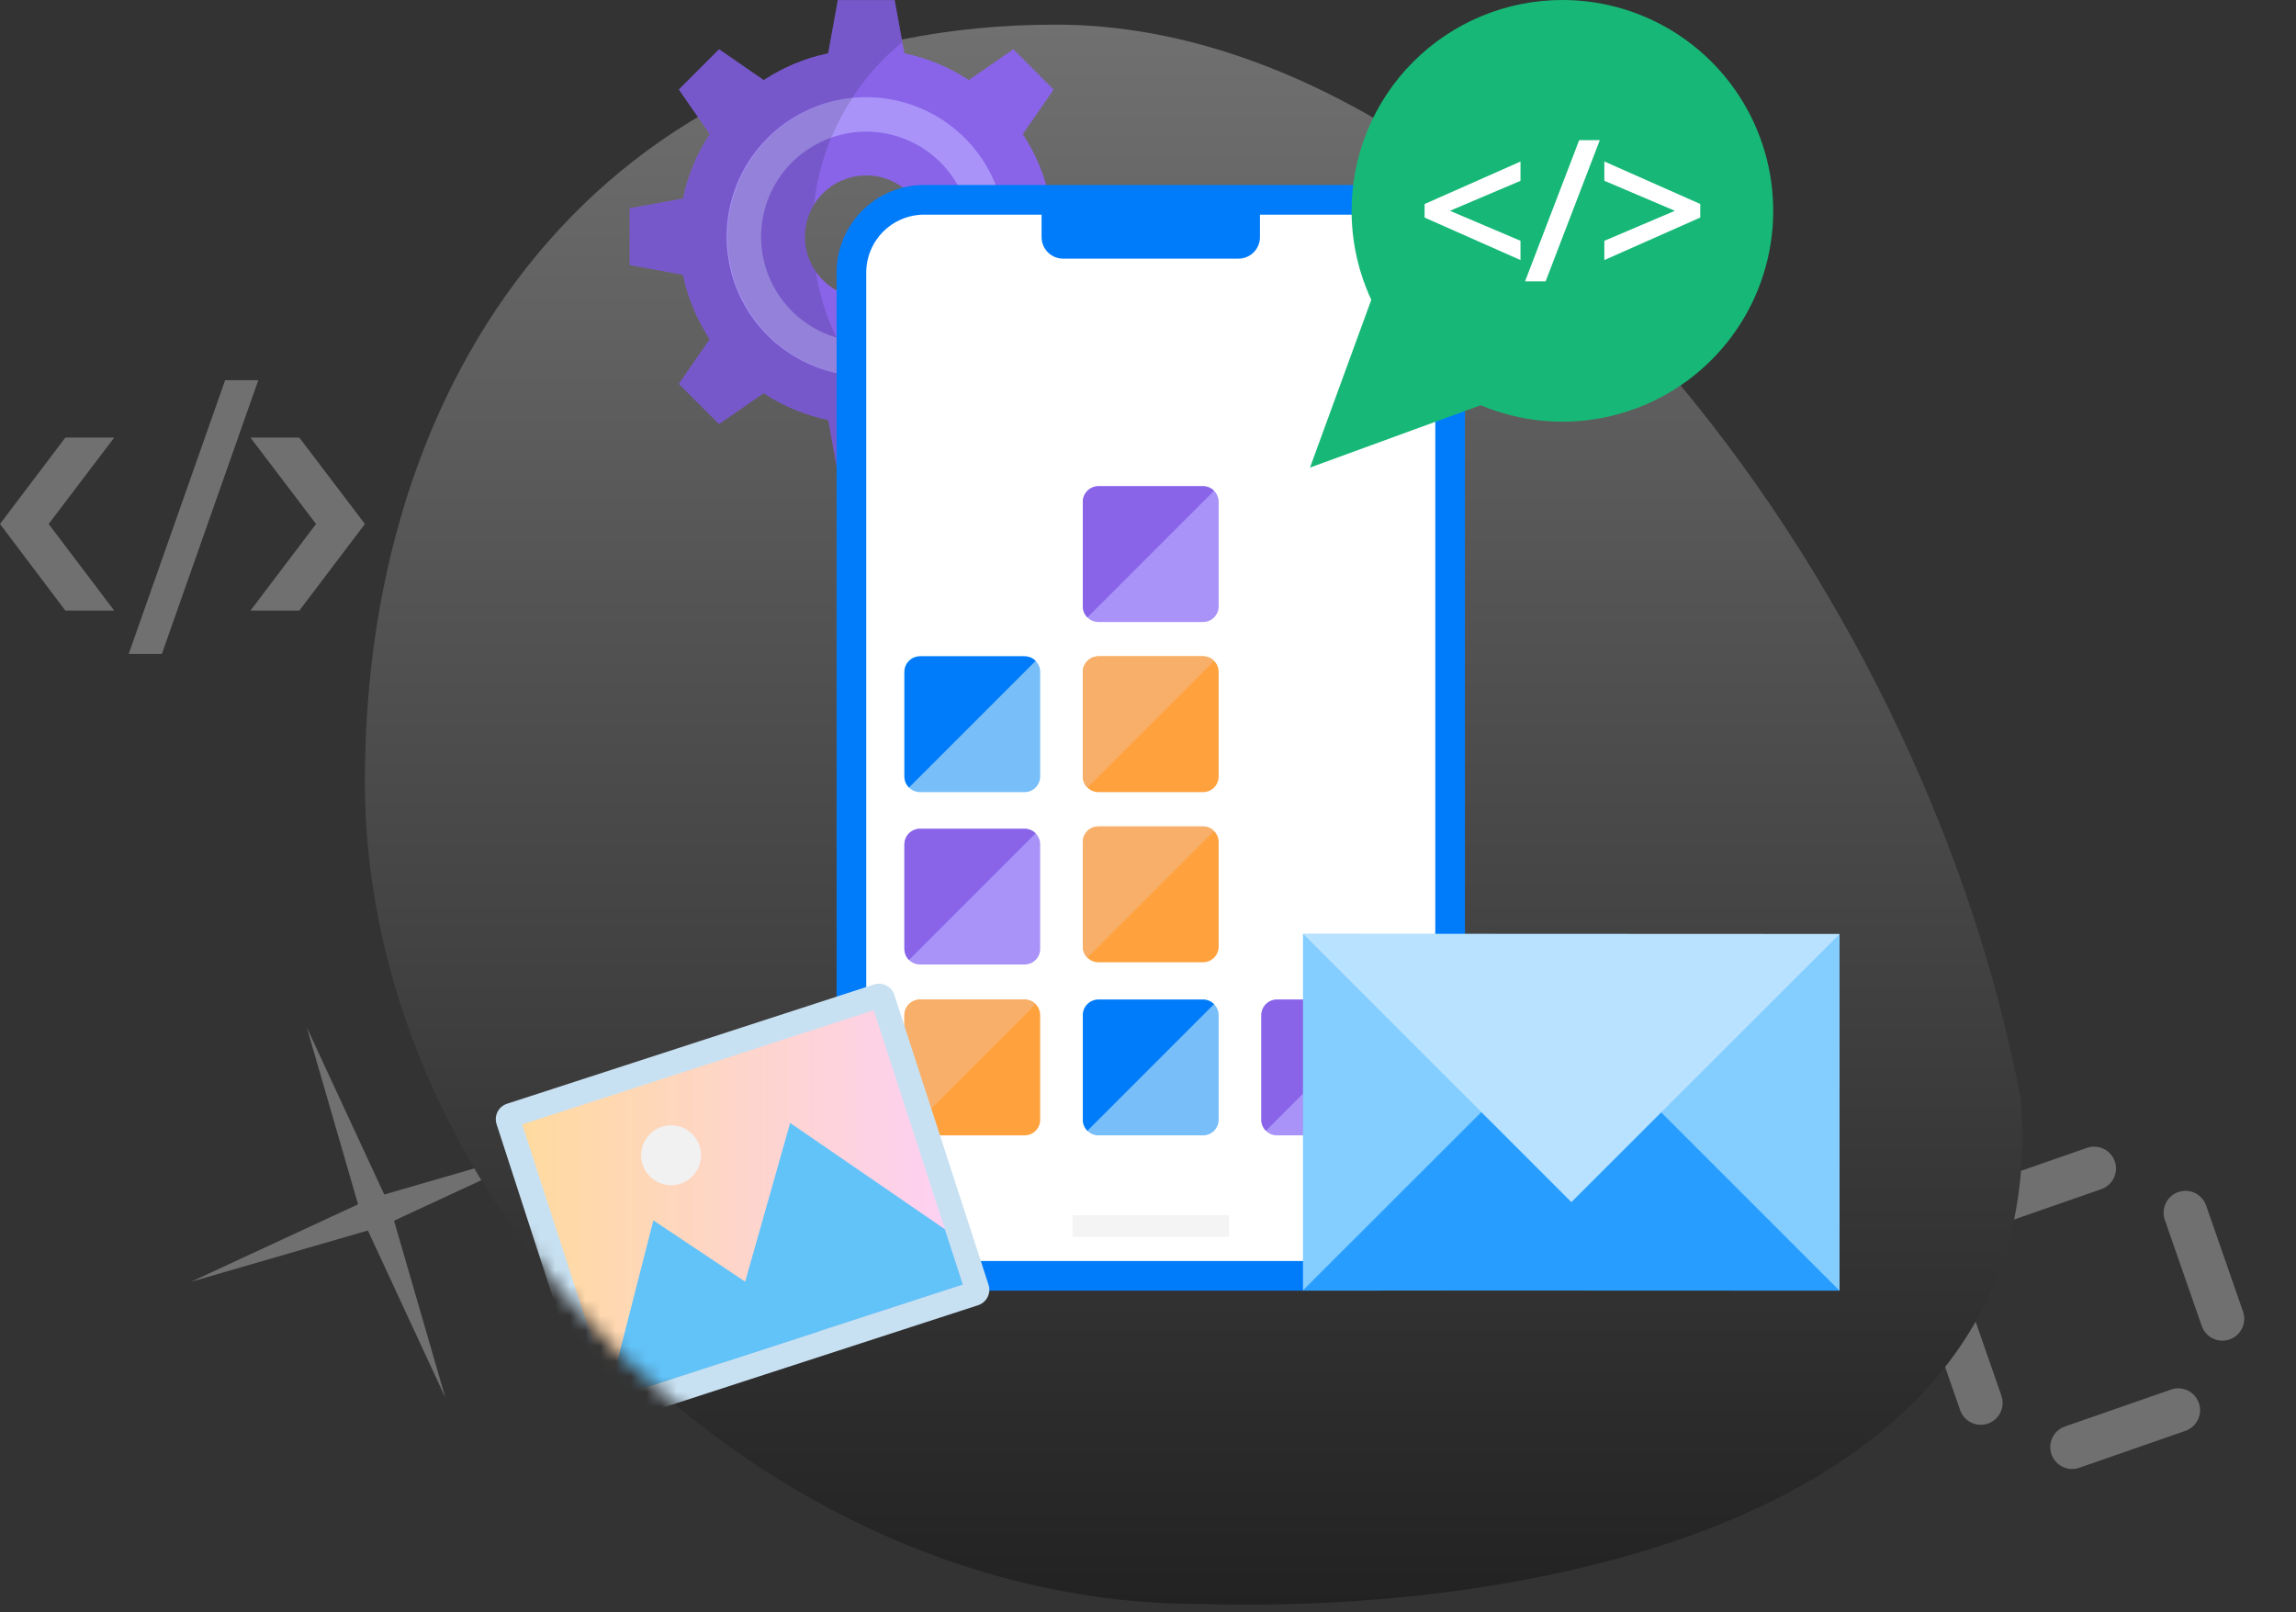
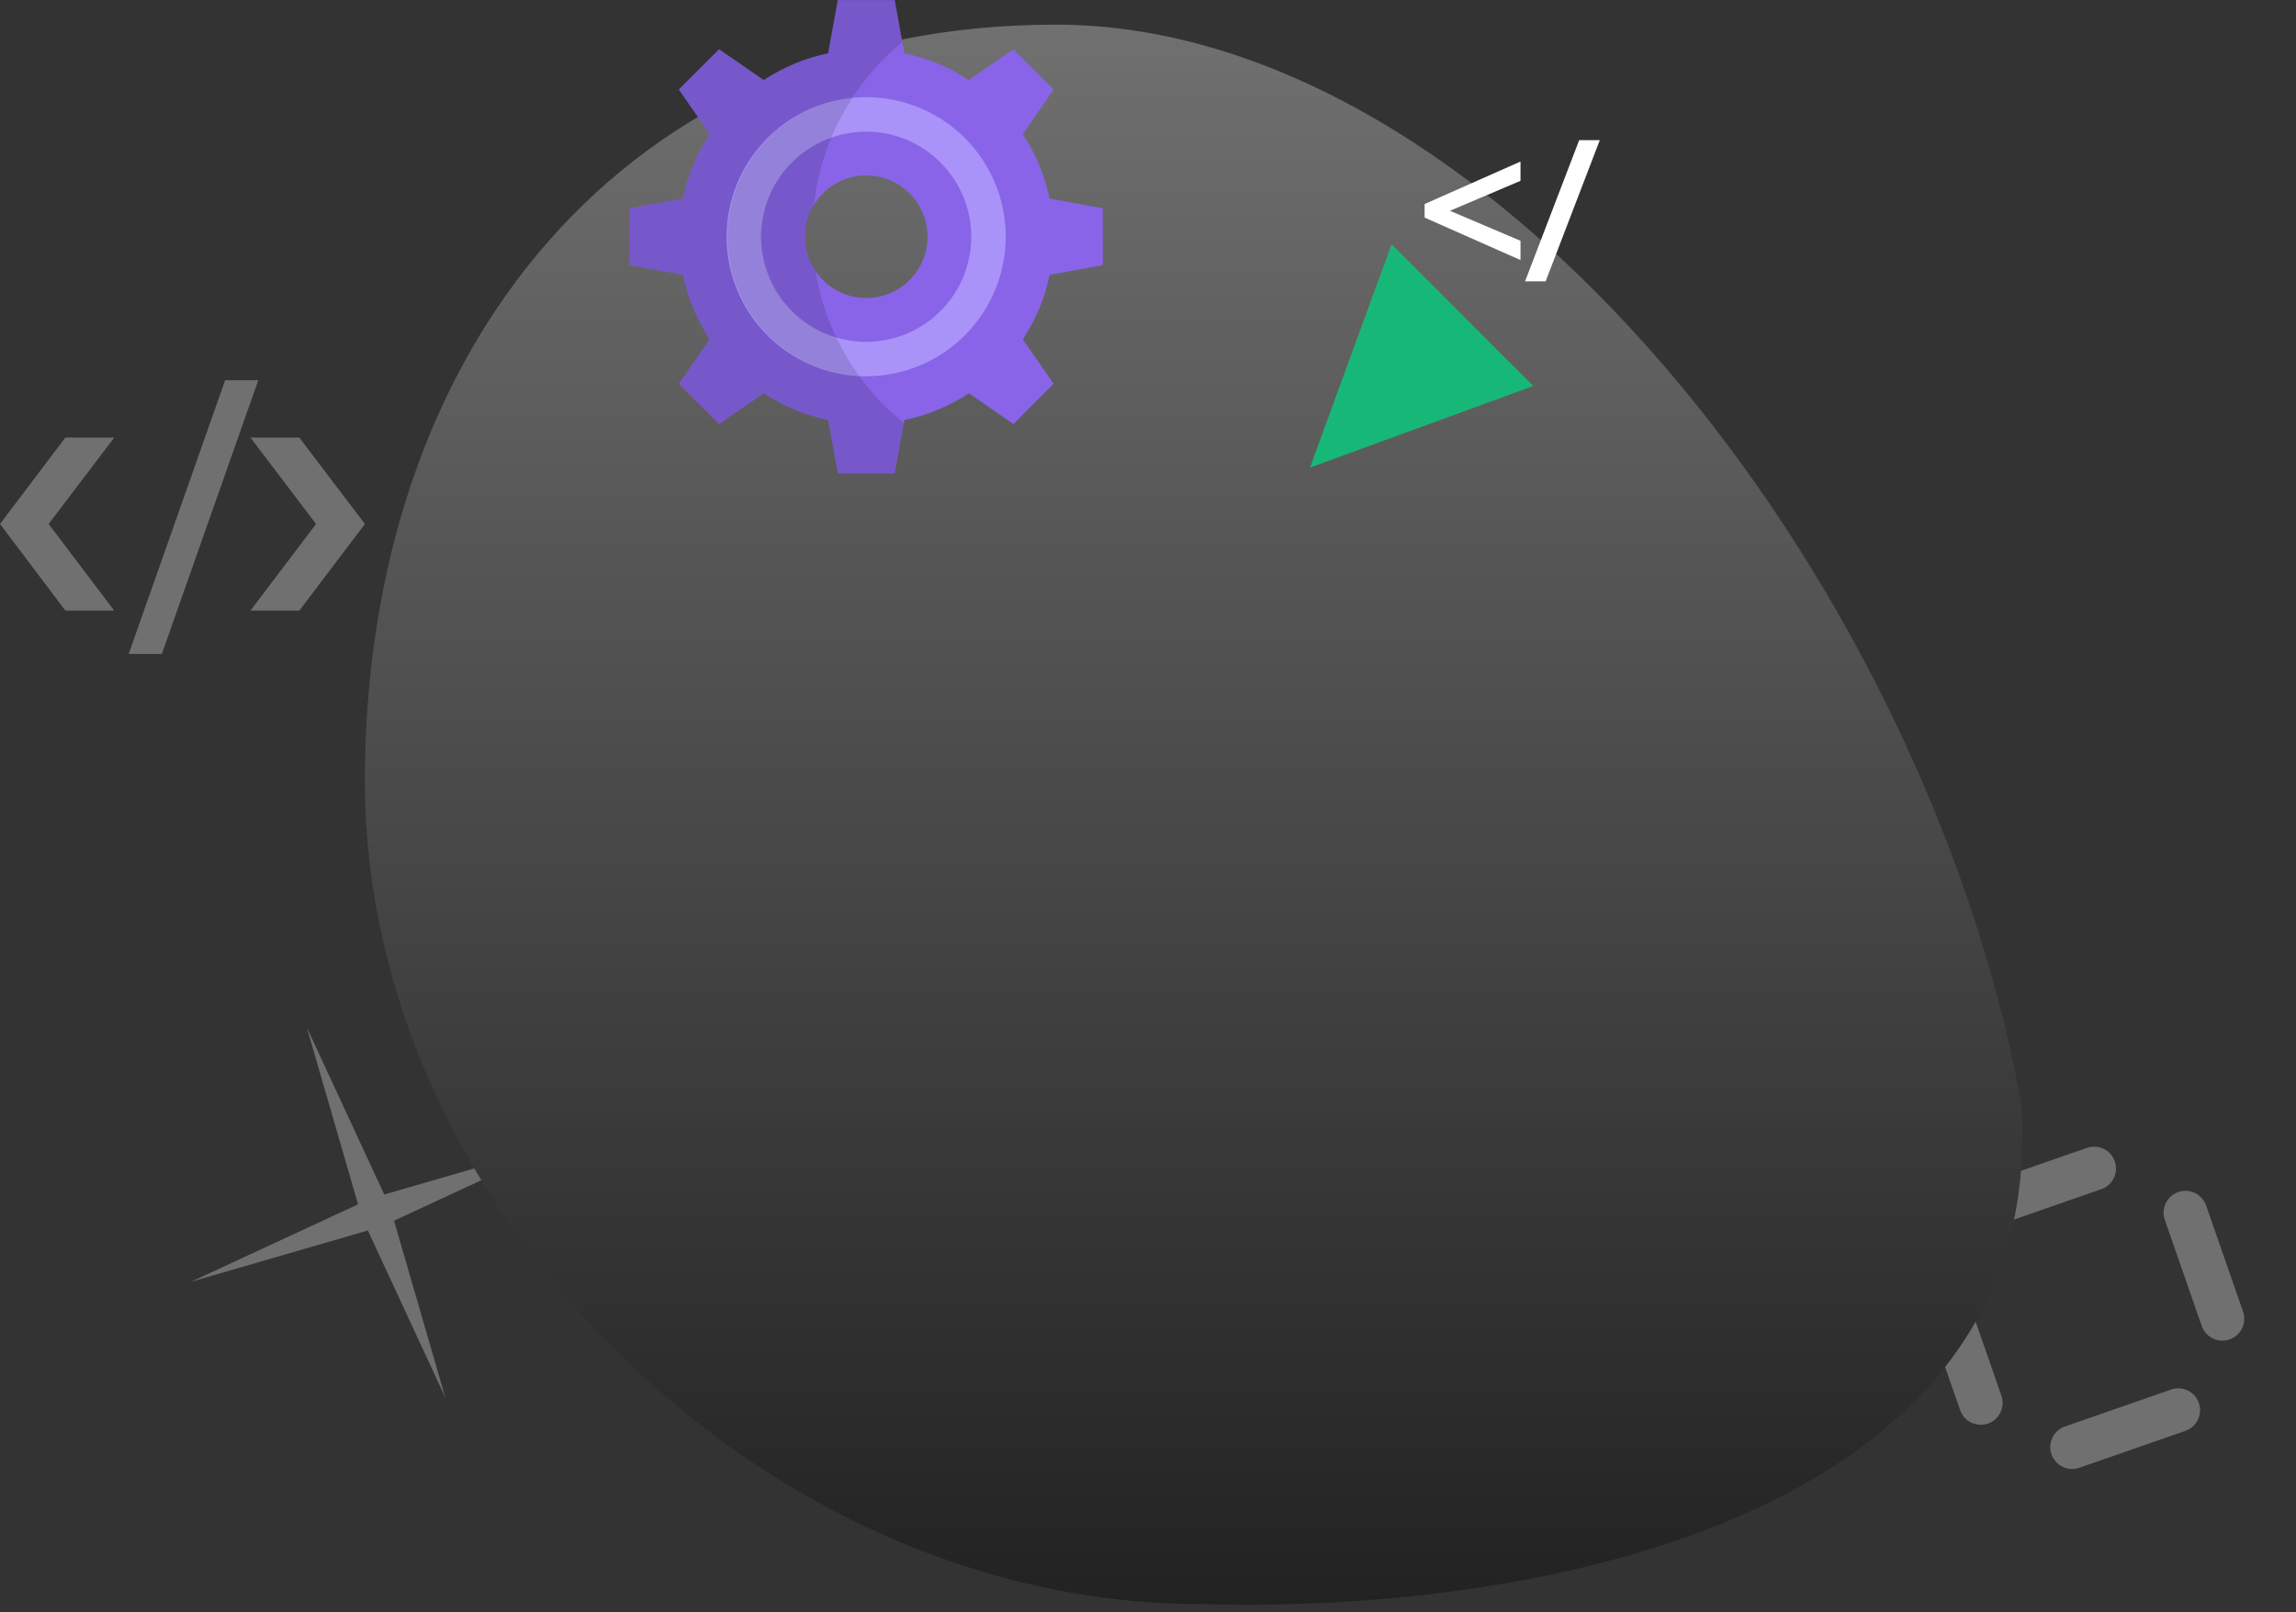
<svg xmlns="http://www.w3.org/2000/svg" width="151" height="106" viewBox="0 0 151 106" fill="none">
  <rect x="0" y="0" width="151" height="106" fill="#333333" stroke="none" />
  <g opacity="0.3" clip-path="url(#clip0_1167_10756)">
    <path d="M3.2 34.456L7.512 40.151H4.297L0 34.456L4.297 28.776H7.512L3.2 34.456Z" fill="white" />
    <path d="M20.785 34.456L16.472 40.151H19.687L23.999 34.456L19.687 28.776H16.472L20.785 34.456Z" fill="white" />
    <path d="M10.646 43L16.987 25H14.807L8.464 43H10.646Z" fill="white" />
  </g>
  <path opacity="0.3" d="M20.175 67.557L25.271 78.549L36.907 75.175L25.915 80.271L29.289 91.907L24.193 80.915L12.557 84.289L23.549 79.193L20.175 67.557Z" fill="white" />
  <g opacity="0.3" clip-path="url(#clip1_1167_10756)">
    <path d="M129.643 93.55C129.473 93.468 129.321 93.353 129.195 93.212C129.07 93.071 128.973 92.906 128.911 92.728L126.482 85.749C126.357 85.389 126.379 84.993 126.546 84.65C126.712 84.307 127.007 84.044 127.367 83.918C127.727 83.793 128.123 83.816 128.466 83.982C128.809 84.148 129.072 84.443 129.198 84.803L131.627 91.782C131.721 92.05 131.732 92.341 131.661 92.616C131.59 92.891 131.438 93.139 131.226 93.329C131.013 93.518 130.75 93.64 130.468 93.679C130.186 93.719 129.899 93.674 129.643 93.55Z" fill="white" />
    <path d="M145.534 88.018C145.364 87.936 145.211 87.821 145.086 87.68C144.96 87.539 144.864 87.375 144.802 87.196L142.373 80.217C142.248 79.857 142.271 79.462 142.437 79.119C142.603 78.775 142.898 78.512 143.259 78.387C143.619 78.261 144.014 78.284 144.357 78.45C144.7 78.616 144.964 78.912 145.089 79.272L147.518 86.251C147.611 86.52 147.623 86.81 147.551 87.085C147.48 87.36 147.328 87.608 147.116 87.797C146.903 87.986 146.64 88.108 146.358 88.147C146.077 88.187 145.79 88.142 145.534 88.018Z" fill="white" />
    <path d="M130.119 80.562C129.863 80.438 129.65 80.241 129.506 79.996C129.362 79.751 129.294 79.468 129.31 79.185C129.327 78.901 129.427 78.628 129.598 78.401C129.77 78.174 130.004 78.003 130.273 77.91L137.252 75.481C137.612 75.356 138.007 75.379 138.35 75.545C138.694 75.711 138.957 76.007 139.082 76.367C139.208 76.727 139.185 77.122 139.019 77.465C138.853 77.809 138.557 78.072 138.197 78.197L131.218 80.626C131.039 80.688 130.85 80.715 130.662 80.704C130.473 80.693 130.289 80.645 130.119 80.562Z" fill="white" />
    <path d="M135.649 96.455C135.393 96.331 135.179 96.133 135.035 95.888C134.891 95.643 134.823 95.361 134.84 95.077C134.856 94.793 134.956 94.52 135.128 94.293C135.299 94.066 135.534 93.895 135.803 93.802L142.782 91.374C143.142 91.248 143.537 91.271 143.88 91.437C144.224 91.603 144.487 91.899 144.612 92.259C144.738 92.619 144.715 93.014 144.549 93.358C144.383 93.701 144.087 93.964 143.727 94.09L136.748 96.518C136.569 96.58 136.38 96.607 136.192 96.596C136.003 96.585 135.819 96.537 135.649 96.455Z" fill="white" />
  </g>
  <g clip-path="url(#clip2_1167_10756)">
    <path d="M132.897 72.298C135.061 98.981 102.607 106.193 78.809 105.472C50.436 105.472 23.997 79.757 23.997 51.381C23.997 23.004 41.058 1.62 69.432 1.62C97.807 1.62 126.407 37.681 132.897 72.298Z" fill="url(#paint0_linear_1167_10756)" />
    <path d="M44.914 18.07C45.228 19.581 45.825 21.019 46.672 22.309L44.644 25.239L47.293 27.887L50.222 25.86C51.512 26.71 52.952 27.308 54.465 27.621L55.102 31.121H58.843L59.479 27.621C60.992 27.307 62.433 26.709 63.723 25.86L66.649 27.887L69.297 25.239L67.269 22.314C68.118 21.023 68.716 19.583 69.03 18.07L72.528 17.438V13.697L69.028 13.06C68.714 11.549 68.117 10.11 67.266 8.821L69.294 5.891L66.646 3.238L63.716 5.265C62.427 4.415 60.989 3.818 59.477 3.504L58.84 0.004H55.099L54.465 3.504C52.954 3.819 51.516 4.417 50.226 5.265L47.293 3.238L44.644 5.885L46.676 8.819C45.826 10.107 45.229 11.544 44.918 13.055L41.41 13.691V17.433L44.914 18.07ZM52.937 15.567C52.937 14.77 53.173 13.99 53.616 13.327C54.059 12.664 54.689 12.147 55.426 11.841C56.163 11.536 56.974 11.456 57.756 11.612C58.538 11.767 59.257 12.151 59.821 12.715C60.385 13.279 60.769 13.998 60.925 14.78C61.081 15.562 61.001 16.373 60.696 17.11C60.391 17.847 59.874 18.477 59.211 18.92C58.548 19.363 57.768 19.6 56.971 19.6C55.901 19.6 54.875 19.175 54.119 18.419C53.362 17.663 52.937 16.637 52.937 15.567Z" fill="#8964E8" />
    <path opacity="0.15" d="M53.643 17.841C53.204 17.199 52.96 16.444 52.941 15.667C52.922 14.89 53.128 14.124 53.535 13.462C53.996 9.276 56.081 5.437 59.342 2.771L58.841 -0.004H55.1L54.465 3.506C52.953 3.821 51.513 4.418 50.221 5.266L47.297 3.236L44.644 5.889L46.682 8.819C45.831 10.106 45.233 11.544 44.922 13.056L41.413 13.696V17.438L44.913 18.074C45.23 19.584 45.827 21.021 46.672 22.311L44.642 25.241L47.295 27.888L50.219 25.864C51.511 26.711 52.952 27.307 54.465 27.621L55.102 31.12H58.843L59.445 27.818C56.344 25.324 54.277 21.77 53.643 17.841Z" fill="#121A28" />
    <path d="M56.972 24.743C55.157 24.744 53.383 24.207 51.873 23.199C50.363 22.192 49.186 20.759 48.491 19.082C47.796 17.406 47.613 15.561 47.967 13.78C48.32 12 49.194 10.364 50.477 9.081C51.76 7.797 53.395 6.922 55.175 6.568C56.955 6.213 58.8 6.395 60.477 7.089C62.154 7.783 63.588 8.96 64.596 10.469C65.605 11.978 66.143 13.752 66.143 15.567C66.14 17.999 65.173 20.331 63.454 22.051C61.735 23.771 59.404 24.739 56.972 24.743ZM56.972 8.658C55.605 8.656 54.269 9.061 53.132 9.82C51.994 10.578 51.108 11.657 50.584 12.92C50.06 14.183 49.922 15.572 50.189 16.913C50.455 18.254 51.113 19.486 52.079 20.453C53.045 21.42 54.277 22.079 55.617 22.346C56.958 22.613 58.348 22.476 59.611 21.953C60.874 21.43 61.953 20.544 62.713 19.407C63.472 18.271 63.878 16.934 63.878 15.567C63.876 13.736 63.148 11.979 61.854 10.683C60.559 9.388 58.804 8.658 56.972 8.654V8.658Z" fill="#A993F9" />
    <g opacity="0.15">
      <path d="M55 22.186C53.603 21.769 52.373 20.921 51.488 19.763C50.602 18.605 50.105 17.196 50.068 15.738C50.031 14.28 50.456 12.849 51.283 11.647C52.109 10.446 53.294 9.537 54.669 9.049C55.052 8.137 55.519 7.263 56.063 6.437C53.769 6.677 51.649 7.772 50.126 9.505C48.604 11.238 47.789 13.48 47.845 15.786C47.901 18.092 48.824 20.292 50.429 21.949C52.035 23.605 54.205 24.596 56.508 24.724C55.927 23.928 55.422 23.078 55 22.186Z" fill="#121A28" />
    </g>
    <mask id="mask0_1167_10756" style="mask-type:luminance" maskUnits="userSpaceOnUse" x="23" y="1" width="110" height="105">
-       <path d="M132.897 72.298C135.061 98.981 102.607 106.193 78.809 105.472C50.436 105.472 23.997 79.757 23.997 51.381C23.997 23.004 41.058 1.62 69.432 1.62C97.807 1.62 126.407 37.681 132.897 72.298Z" fill="white" />
-     </mask>
+       </mask>
    <g mask="url(#mask0_1167_10756)">
      <path d="M90.59 12.165H60.776C57.597 12.165 55.02 14.742 55.02 17.921V79.116C55.02 82.295 57.597 84.872 60.776 84.872H90.59C93.769 84.872 96.346 82.295 96.346 79.116V17.921C96.346 14.742 93.769 12.165 90.59 12.165Z" fill="#007CFA" />
      <path d="M94.394 17.922V79.116C94.394 79.616 94.295 80.111 94.104 80.573C93.913 81.034 93.632 81.454 93.279 81.808C92.926 82.161 92.506 82.441 92.044 82.632C91.583 82.824 91.088 82.922 90.588 82.922H60.776C60.277 82.922 59.782 82.824 59.32 82.632C58.858 82.441 58.439 82.161 58.085 81.808C57.732 81.454 57.452 81.034 57.26 80.573C57.069 80.111 56.971 79.616 56.971 79.116V17.922C56.971 17.422 57.069 16.927 57.26 16.465C57.452 16.004 57.732 15.584 58.085 15.231C58.439 14.877 58.858 14.597 59.32 14.406C59.782 14.214 60.277 14.116 60.776 14.116H68.501V15.595C68.502 15.781 68.538 15.965 68.61 16.136C68.681 16.308 68.786 16.464 68.918 16.595C69.049 16.726 69.206 16.83 69.378 16.901C69.549 16.971 69.734 17.007 69.919 17.007H81.45C81.636 17.007 81.82 16.971 81.991 16.9C82.163 16.83 82.319 16.726 82.45 16.594C82.581 16.463 82.685 16.307 82.756 16.136C82.827 15.964 82.863 15.78 82.863 15.595V14.116H90.588C91.597 14.116 92.565 14.517 93.279 15.231C93.993 15.944 94.394 16.912 94.394 17.922Z" fill="white" />
      <path d="M80.825 79.911H70.54V81.335H80.825V79.911Z" fill="#F4F4F4" />
      <path d="M68.409 66.759V73.632C68.409 73.904 68.301 74.166 68.109 74.359C67.917 74.551 67.656 74.66 67.383 74.66H60.508C60.236 74.66 59.974 74.552 59.781 74.359C59.589 74.166 59.48 73.905 59.48 73.632V66.759C59.48 66.624 59.506 66.49 59.558 66.365C59.609 66.24 59.685 66.127 59.781 66.031C59.876 65.936 59.989 65.86 60.114 65.808C60.239 65.757 60.373 65.731 60.508 65.731H67.383C67.518 65.731 67.652 65.757 67.776 65.809C67.901 65.861 68.014 65.936 68.11 66.032C68.205 66.127 68.281 66.241 68.332 66.366C68.383 66.49 68.41 66.624 68.409 66.759Z" fill="#FFA23E" />
-       <path d="M67.383 65.731H60.508C60.373 65.731 60.239 65.757 60.114 65.808C59.989 65.86 59.876 65.936 59.781 66.031C59.685 66.127 59.609 66.24 59.558 66.365C59.506 66.49 59.48 66.624 59.48 66.759V73.632C59.48 73.767 59.507 73.901 59.558 74.026C59.61 74.15 59.686 74.264 59.781 74.359L68.109 66.031C68.014 65.936 67.901 65.86 67.776 65.809C67.651 65.757 67.518 65.731 67.383 65.731Z" fill="#F7AF69" />
+       <path d="M67.383 65.731H60.508C60.373 65.731 60.239 65.757 60.114 65.808C59.989 65.86 59.876 65.936 59.781 66.031C59.685 66.127 59.609 66.24 59.558 66.365C59.506 66.49 59.48 66.624 59.48 66.759V73.632C59.48 73.767 59.507 73.901 59.558 74.026L68.109 66.031C68.014 65.936 67.901 65.86 67.776 65.809C67.651 65.757 67.518 65.731 67.383 65.731Z" fill="#F7AF69" />
      <path d="M80.147 66.759V73.632C80.147 73.905 80.038 74.166 79.846 74.359C79.653 74.552 79.391 74.66 79.119 74.66H72.246C72.11 74.661 71.976 74.635 71.851 74.583C71.726 74.532 71.612 74.456 71.516 74.36C71.421 74.265 71.344 74.151 71.293 74.026C71.241 73.901 71.214 73.767 71.214 73.632V66.759C71.214 66.624 71.24 66.49 71.291 66.365C71.343 66.24 71.419 66.127 71.514 66.031C71.61 65.936 71.723 65.86 71.848 65.808C71.973 65.757 72.107 65.731 72.242 65.731H79.115C79.251 65.73 79.385 65.756 79.51 65.808C79.635 65.859 79.749 65.934 79.845 66.03C79.941 66.126 80.017 66.239 80.069 66.364C80.121 66.49 80.147 66.624 80.147 66.759Z" fill="#78BEF9" />
      <path d="M79.119 65.731H72.246C72.11 65.73 71.976 65.756 71.851 65.808C71.725 65.859 71.611 65.934 71.516 66.03C71.42 66.126 71.344 66.239 71.292 66.364C71.24 66.49 71.214 66.624 71.214 66.759V73.632C71.214 73.767 71.24 73.901 71.292 74.026C71.344 74.15 71.419 74.264 71.515 74.359L79.843 66.031C79.651 65.839 79.39 65.731 79.119 65.731Z" fill="#007CFA" />
      <path d="M91.882 66.759V73.632C91.882 73.905 91.774 74.166 91.581 74.359C91.388 74.552 91.127 74.66 90.854 74.66H83.981C83.709 74.66 83.447 74.552 83.254 74.359C83.061 74.166 82.953 73.905 82.953 73.632V66.759C82.953 66.624 82.979 66.49 83.031 66.365C83.082 66.24 83.158 66.127 83.253 66.031C83.349 65.936 83.462 65.86 83.587 65.808C83.712 65.757 83.846 65.731 83.981 65.731H90.854C90.989 65.731 91.123 65.757 91.248 65.808C91.373 65.86 91.487 65.936 91.582 66.031C91.678 66.127 91.753 66.24 91.805 66.365C91.856 66.49 91.883 66.624 91.882 66.759Z" fill="#A993F9" />
-       <path d="M90.856 65.731H83.983C83.848 65.731 83.714 65.757 83.589 65.808C83.464 65.86 83.351 65.936 83.255 66.031C83.16 66.127 83.084 66.24 83.032 66.365C82.981 66.49 82.954 66.624 82.955 66.759V73.632C82.955 73.767 82.981 73.901 83.033 74.026C83.085 74.15 83.16 74.264 83.256 74.359L91.584 66.031C91.488 65.936 91.375 65.86 91.25 65.809C91.125 65.757 90.991 65.731 90.856 65.731Z" fill="#8964E8" />
      <path d="M68.409 55.524V62.396C68.409 62.669 68.301 62.93 68.109 63.123C67.916 63.316 67.656 63.424 67.383 63.425H60.508C60.236 63.425 59.974 63.316 59.781 63.123C59.589 62.931 59.48 62.669 59.48 62.396V55.524C59.48 55.389 59.507 55.256 59.558 55.131C59.61 55.006 59.686 54.893 59.781 54.798C59.877 54.703 59.99 54.627 60.115 54.576C60.24 54.525 60.373 54.498 60.508 54.499H67.383C67.518 54.499 67.651 54.525 67.776 54.576C67.9 54.628 68.014 54.703 68.109 54.798C68.204 54.894 68.28 55.007 68.332 55.131C68.383 55.256 68.41 55.389 68.409 55.524Z" fill="#A993F9" />
      <path d="M67.383 54.499H60.508C60.373 54.498 60.239 54.525 60.114 54.576C59.989 54.628 59.876 54.703 59.78 54.799C59.685 54.894 59.609 55.008 59.557 55.133C59.506 55.258 59.48 55.392 59.48 55.527V62.399C59.48 62.534 59.507 62.668 59.558 62.793C59.61 62.917 59.686 63.031 59.781 63.126L68.109 54.799C68.014 54.703 67.901 54.628 67.776 54.576C67.652 54.525 67.518 54.498 67.383 54.499Z" fill="#8964E8" />
      <path d="M68.409 44.187V51.06C68.409 51.332 68.301 51.593 68.109 51.786C67.917 51.979 67.656 52.087 67.383 52.088H60.508C60.236 52.088 59.974 51.98 59.781 51.787C59.589 51.594 59.48 51.333 59.48 51.06V44.187C59.48 44.052 59.506 43.918 59.558 43.793C59.609 43.668 59.685 43.555 59.781 43.459C59.876 43.364 59.989 43.288 60.114 43.236C60.239 43.185 60.373 43.158 60.508 43.159H67.383C67.518 43.159 67.652 43.185 67.776 43.237C67.901 43.288 68.014 43.364 68.11 43.46C68.205 43.555 68.281 43.669 68.332 43.793C68.383 43.918 68.41 44.052 68.409 44.187Z" fill="#78BEF9" />
      <path d="M67.383 43.159H60.508C60.373 43.158 60.239 43.185 60.114 43.236C59.989 43.288 59.876 43.364 59.781 43.459C59.685 43.555 59.609 43.668 59.558 43.793C59.506 43.918 59.48 44.052 59.48 44.187V51.06C59.48 51.195 59.507 51.329 59.558 51.453C59.61 51.578 59.686 51.691 59.781 51.787L68.109 43.459C68.014 43.364 67.901 43.288 67.776 43.237C67.651 43.185 67.518 43.159 67.383 43.159Z" fill="#007CFA" />
      <path d="M80.147 55.374V62.249C80.147 62.522 80.038 62.784 79.846 62.976C79.653 63.169 79.391 63.278 79.119 63.278H72.246C72.11 63.278 71.976 63.252 71.851 63.2C71.726 63.149 71.612 63.073 71.516 62.978C71.421 62.882 71.344 62.769 71.293 62.644C71.241 62.519 71.214 62.385 71.214 62.249V55.377C71.213 55.242 71.24 55.108 71.291 54.983C71.343 54.858 71.418 54.745 71.514 54.649C71.61 54.554 71.723 54.478 71.848 54.426C71.973 54.375 72.107 54.349 72.242 54.349H79.115C79.25 54.348 79.384 54.374 79.509 54.425C79.635 54.476 79.748 54.551 79.844 54.647C79.94 54.742 80.016 54.855 80.068 54.98C80.12 55.105 80.147 55.239 80.147 55.374Z" fill="#FFA23E" />
      <path d="M79.119 54.346H72.246C72.11 54.344 71.976 54.37 71.85 54.422C71.725 54.473 71.611 54.549 71.515 54.644C71.419 54.74 71.343 54.854 71.292 54.979C71.24 55.104 71.213 55.238 71.214 55.374V62.249C71.214 62.384 71.24 62.518 71.292 62.643C71.344 62.768 71.419 62.881 71.515 62.976L79.843 54.649C79.748 54.553 79.635 54.477 79.511 54.425C79.387 54.373 79.254 54.346 79.119 54.346Z" fill="#F7AF69" />
      <path d="M80.147 44.187V51.06C80.147 51.333 80.038 51.594 79.846 51.787C79.653 51.98 79.391 52.088 79.119 52.088H72.246C72.11 52.089 71.976 52.062 71.851 52.011C71.726 51.959 71.612 51.884 71.516 51.788C71.421 51.693 71.344 51.579 71.293 51.454C71.241 51.329 71.214 51.195 71.214 51.06V44.187C71.214 44.052 71.24 43.918 71.291 43.793C71.343 43.668 71.419 43.555 71.514 43.459C71.61 43.364 71.723 43.288 71.848 43.236C71.973 43.185 72.107 43.158 72.242 43.159H79.115C79.251 43.158 79.385 43.184 79.51 43.235C79.635 43.286 79.749 43.362 79.845 43.458C79.941 43.553 80.017 43.667 80.069 43.792C80.121 43.917 80.147 44.051 80.147 44.187Z" fill="#FFA23E" />
      <path d="M79.119 43.159H72.246C72.11 43.158 71.976 43.184 71.851 43.235C71.725 43.286 71.611 43.362 71.516 43.458C71.42 43.553 71.344 43.667 71.292 43.792C71.24 43.917 71.214 44.051 71.214 44.187V51.06C71.214 51.195 71.24 51.329 71.292 51.453C71.344 51.578 71.419 51.691 71.515 51.787L79.843 43.459C79.651 43.267 79.39 43.159 79.119 43.159Z" fill="#F7AF69" />
      <path d="M80.147 33.001V39.874C80.147 40.147 80.038 40.408 79.846 40.601C79.653 40.794 79.391 40.902 79.119 40.902H72.246C72.11 40.903 71.976 40.876 71.851 40.825C71.726 40.773 71.612 40.698 71.516 40.602C71.421 40.507 71.344 40.393 71.293 40.268C71.241 40.143 71.214 40.009 71.214 39.874V33.001C71.214 32.866 71.24 32.732 71.291 32.607C71.343 32.482 71.419 32.369 71.514 32.273C71.61 32.178 71.723 32.102 71.848 32.05C71.973 31.999 72.107 31.973 72.242 31.973H79.115C79.251 31.972 79.385 31.998 79.51 32.049C79.635 32.101 79.749 32.176 79.845 32.272C79.941 32.368 80.017 32.481 80.069 32.606C80.121 32.731 80.147 32.866 80.147 33.001Z" fill="#A993F9" />
      <path d="M79.119 31.973H72.246C72.11 31.972 71.976 31.998 71.851 32.049C71.725 32.101 71.611 32.176 71.516 32.272C71.42 32.368 71.344 32.481 71.292 32.606C71.24 32.731 71.214 32.866 71.214 33.001V39.874C71.214 40.147 71.322 40.408 71.515 40.601L79.843 32.273C79.748 32.178 79.635 32.102 79.511 32.051C79.386 31.999 79.253 31.973 79.119 31.973Z" fill="#8964E8" />
      <path d="M57.477 64.74L33.344 72.581C32.783 72.763 32.477 73.365 32.659 73.925L38.852 92.984C39.034 93.544 39.635 93.851 40.195 93.669L64.328 85.828C64.888 85.646 65.195 85.044 65.013 84.484L58.82 65.424C58.638 64.864 58.037 64.558 57.477 64.74Z" fill="#C8E1F2" />
-       <path d="M57.463 66.429L34.344 73.941L40.206 91.984L63.326 84.472L57.463 66.429Z" fill="url(#paint1_linear_1167_10756)" />
      <path d="M47.493 89.616L63.325 84.472L62.142 80.832L51.966 73.843L47.493 89.616Z" fill="#62C3F9" />
      <path d="M40.072 91.575L40.206 91.983L53.889 87.538L42.971 80.249L40.072 91.575Z" fill="#62C3F9" />
      <path d="M42.26 76.572C42.38 76.943 42.607 77.27 42.912 77.512C43.218 77.754 43.588 77.899 43.976 77.931C44.364 77.962 44.753 77.878 45.094 77.688C45.434 77.499 45.71 77.213 45.888 76.866C46.066 76.519 46.136 76.127 46.092 75.74C46.047 75.353 45.888 74.989 45.636 74.692C45.383 74.395 45.049 74.18 44.674 74.073C44.299 73.966 43.901 73.973 43.531 74.093C43.034 74.254 42.621 74.605 42.383 75.07C42.145 75.534 42.1 76.075 42.26 76.572Z" fill="#F1F1F1" />
      <path d="M120.982 61.416H85.693V84.864H120.982V61.416Z" fill="#83CDFF" />
      <path d="M85.687 84.856L103.33 67.228L120.978 84.871L85.687 84.856Z" fill="#279EFF" />
      <path d="M120.987 61.423L103.344 79.05L85.698 61.407L120.987 61.423Z" fill="#B8E2FF" />
    </g>
-     <path d="M88.889 13.86C88.888 16.603 89.701 19.284 91.224 21.565C92.747 23.845 94.912 25.623 97.445 26.673C99.979 27.723 102.767 27.998 105.457 27.463C108.147 26.929 110.618 25.608 112.557 23.669C114.496 21.73 115.817 19.259 116.352 16.57C116.887 13.88 116.612 11.092 115.563 8.558C114.513 6.024 112.736 3.859 110.455 2.336C108.175 0.812 105.494 -0.001 102.751 2.57577e-07C100.931 -0 99.128 0.358 97.447 1.055C95.765 1.751 94.237 2.772 92.95 4.059C91.662 5.346 90.641 6.874 89.945 8.556C89.248 10.238 88.889 12.04 88.889 13.86Z" fill="#17B877" />
    <path d="M91.519 16.062L86.153 30.748L100.839 25.382L91.519 16.062Z" fill="#17B877" />
    <path d="M99.998 17.101L93.691 14.307V13.417L99.998 10.623V11.89L95.357 13.861L99.998 15.834V17.101Z" fill="white" />
    <path d="M103.858 9.216H105.213L101.649 18.504H100.296L103.858 9.216Z" fill="white" />
-     <path d="M110.152 13.861L105.513 11.887V10.619L111.82 13.413V14.304L105.513 17.101V15.835L110.152 13.861Z" fill="white" />
  </g>
  <defs>
    <linearGradient id="paint0_linear_1167_10756" x1="78.5" y1="1.622" x2="78.5" y2="105.52" gradientUnits="userSpaceOnUse">
      <stop stop-color="#717070" />
      <stop offset="1" stop-color="#232222" />
    </linearGradient>
    <linearGradient id="paint1_linear_1167_10756" x1="34.344" y1="79.207" x2="63.326" y2="79.207" gradientUnits="userSpaceOnUse">
      <stop stop-color="#FFDA9F" />
      <stop offset="1" stop-color="#FDD0F6" />
    </linearGradient>
    <clipPath id="clip0_1167_10756">
      <rect width="24" height="18" fill="white" transform="translate(0 25)" />
    </clipPath>
    <clipPath id="clip1_1167_10756">
      <rect width="20" height="20" fill="white" transform="translate(132.352 72.644) rotate(25.812)" />
    </clipPath>
    <clipPath id="clip2_1167_10756">
      <rect width="109" height="105.519" fill="white" transform="translate(24)" />
    </clipPath>
  </defs>
</svg>